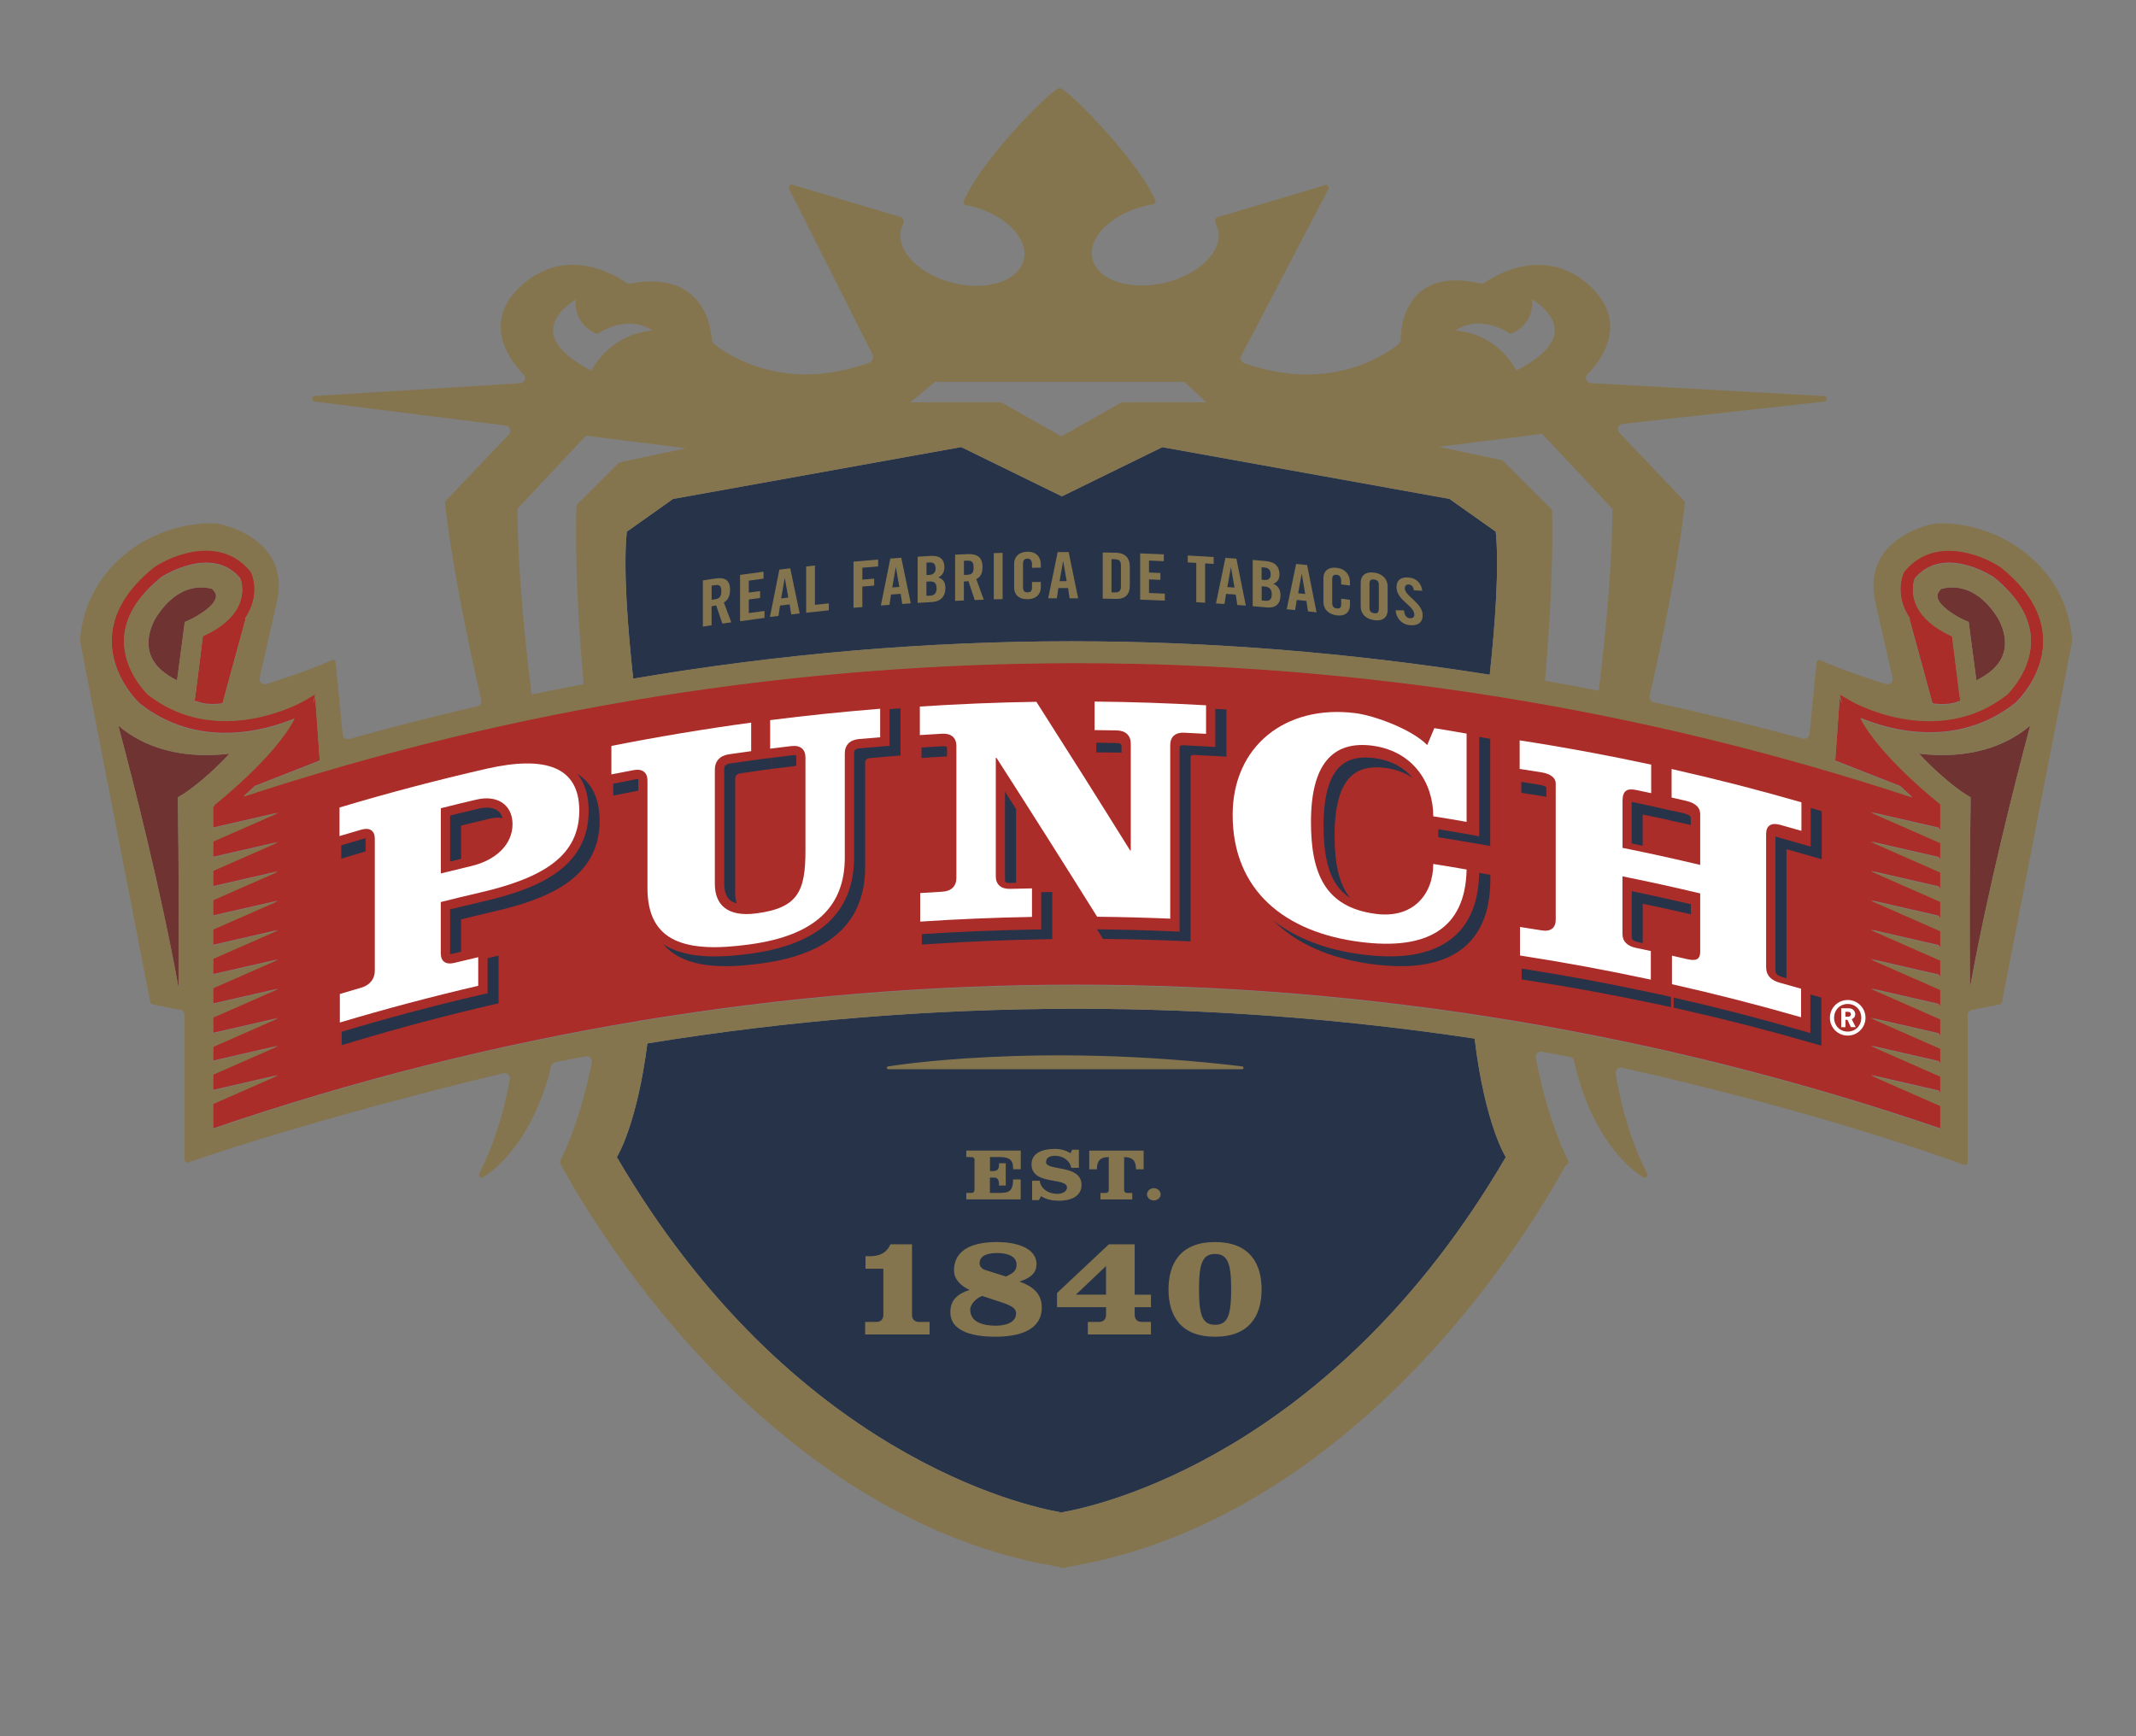
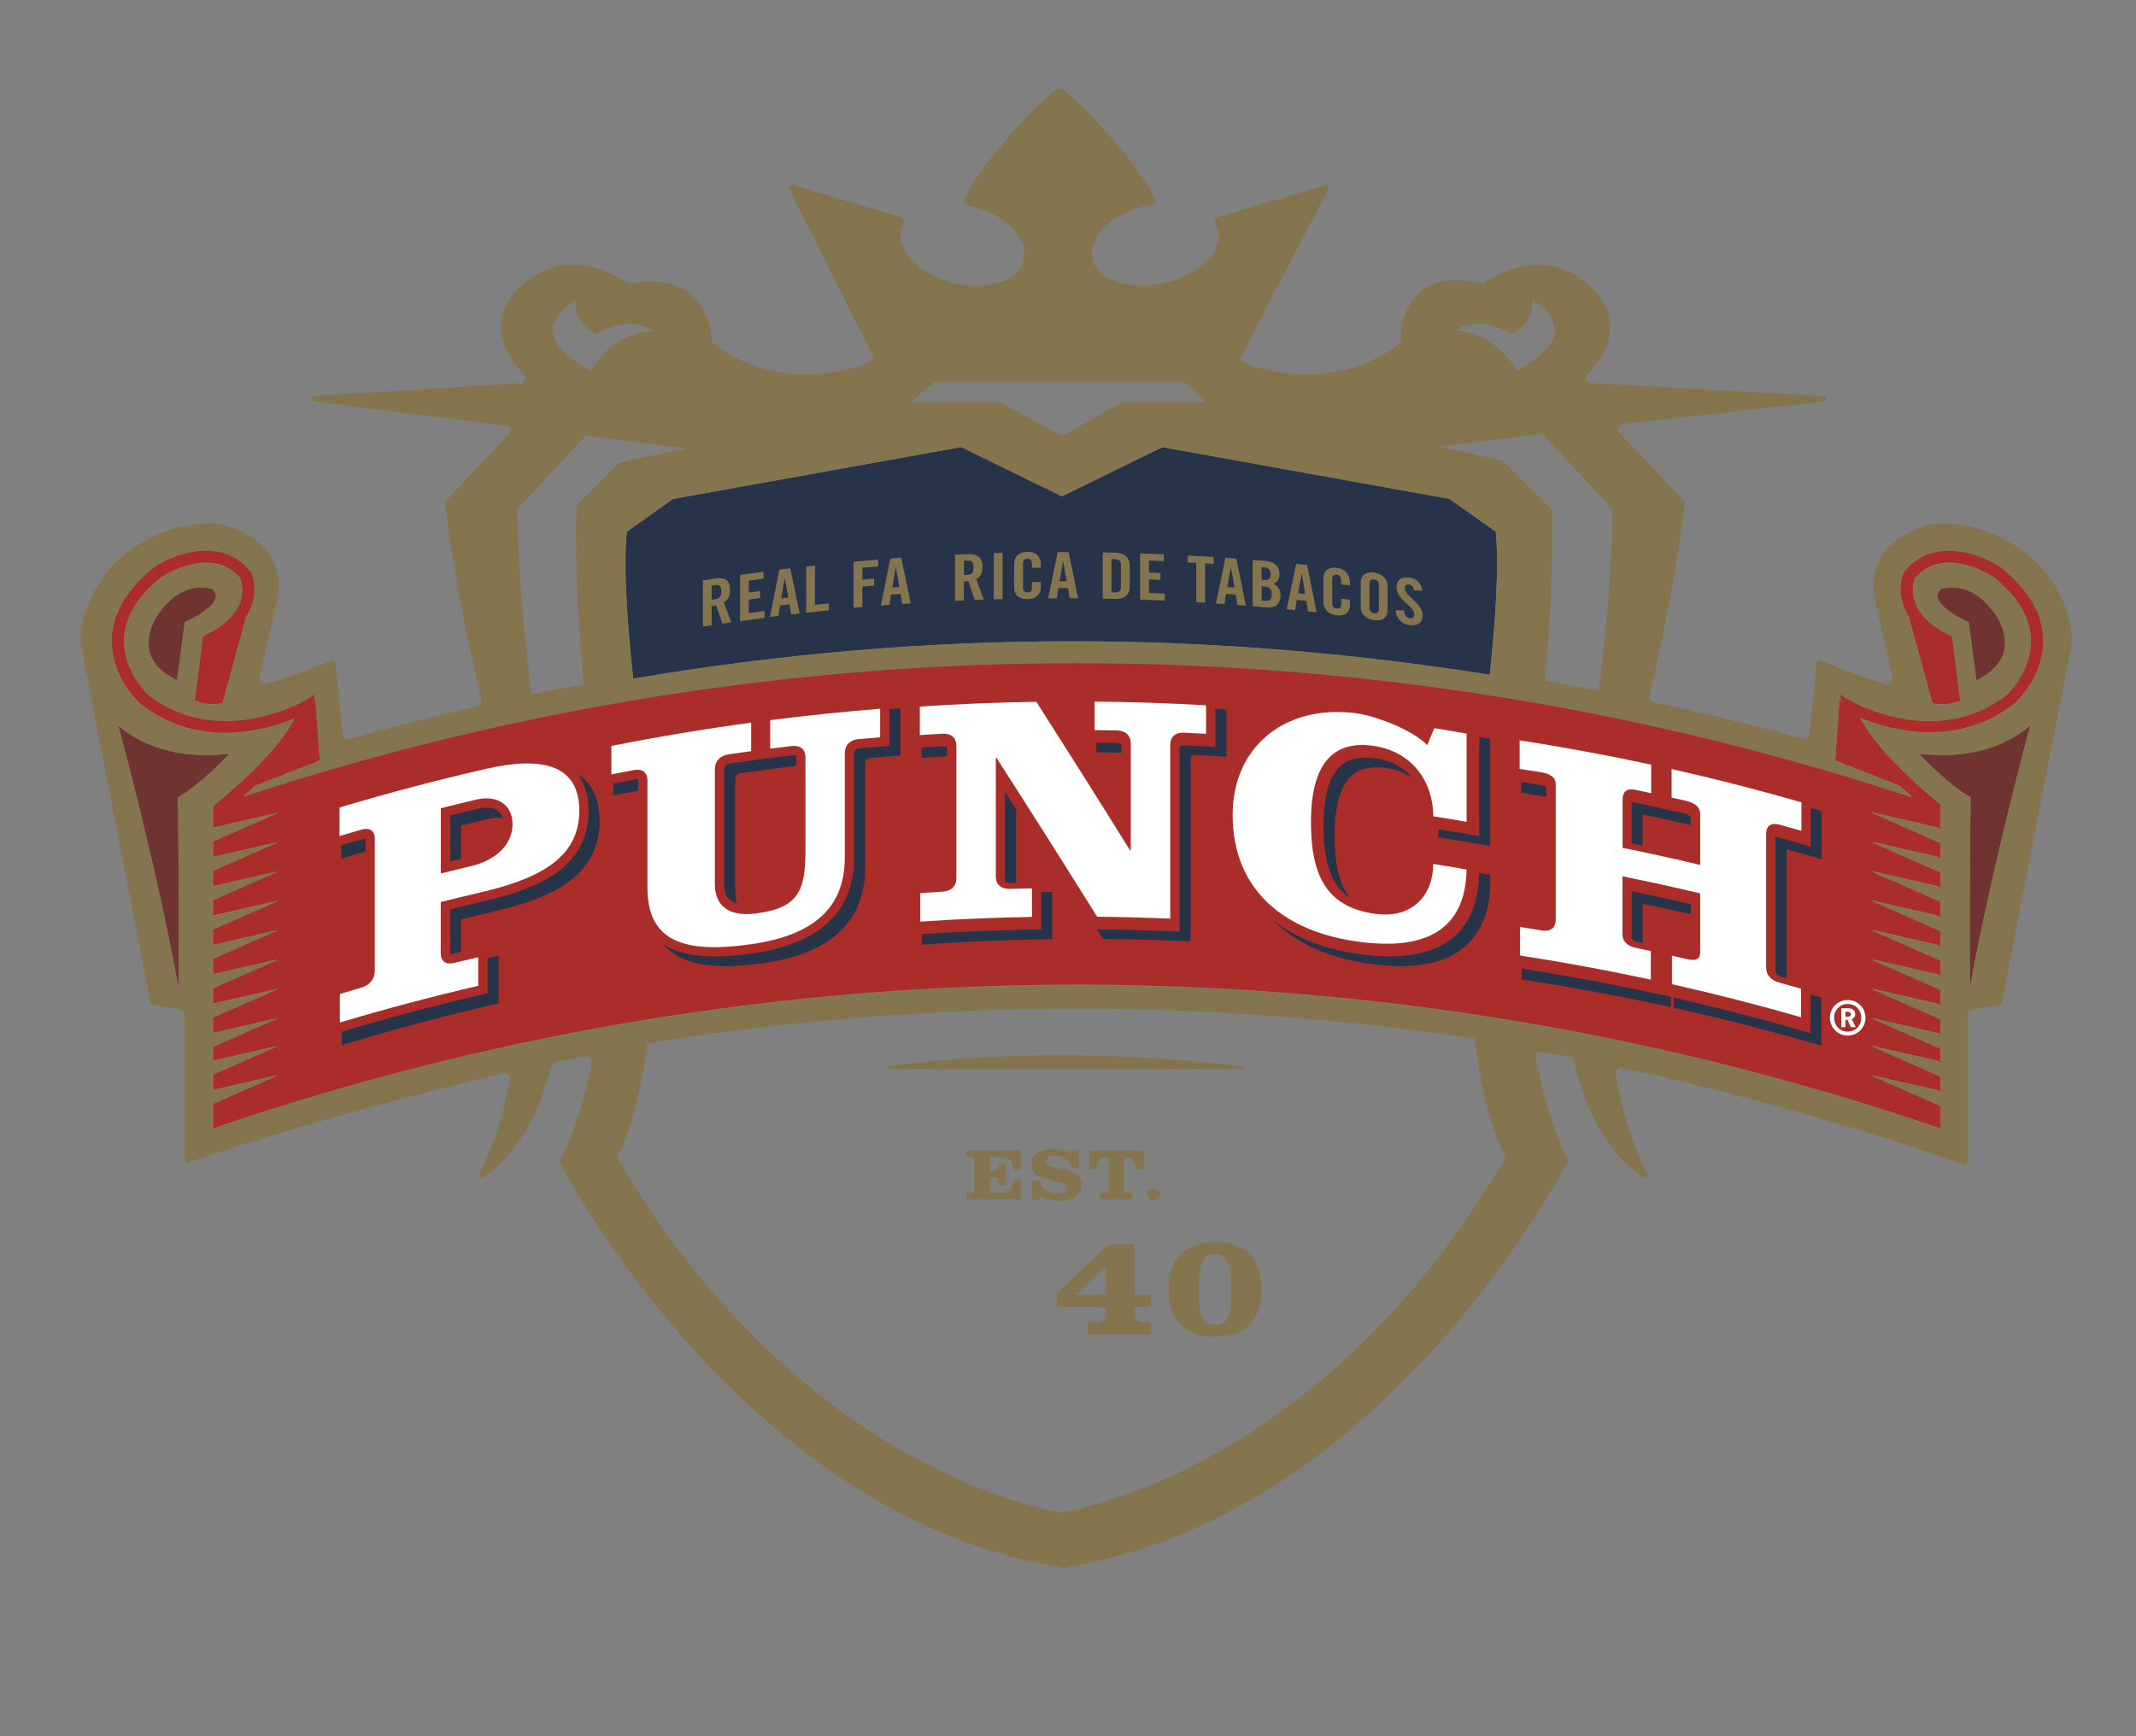
<svg xmlns="http://www.w3.org/2000/svg" viewBox="0 0 360 292.67">
  <rect x="0" y="0" width="360" height="292.67" fill="#808080" stroke="none" />
  <defs>
    <style>.b{fill:#263349;}.c{fill:#aa2d29;}.d{fill:#6f3332;}.e{isolation:isolate;}.f{mix-blend-mode:multiply;}.g{fill:#fff;}.h{fill:#85754e;}</style>
  </defs>
  <g class="e">
    <g id="a">
      <path class="b" d="M161.99,75.35l16.98,8.31h0s0,0,0,0h0s16.93-8.29,16.93-8.29l48.39,8.72,7.8,5.52c.61,5.95-.1,15.66-1.01,24.12-23.69-3.75-47.26-5.64-70.48-5.64-24.54,0-49.26,2.12-73.88,6.3-.94-8.61-1.7-18.67-1.08-24.77l7.79-5.52,48.54-8.74Z" />
-       <path class="b" d="M253.79,195.03c-29.39,50.39-69.15,58.88-74.59,59.83v.1s-.11-.02-.32-.05c-.21.03-.32.05-.32.05v-.1c-5.44-.95-45.2-9.44-74.6-59.83,0,0,3.34-5.18,5.15-19.16,23.85-3.88,48.02-5.84,72.34-5.84,22.4,0,44.88,1.69,67.08,5.03,1.78,14.6,5.25,19.97,5.25,19.97Z" />
      <path class="d" d="M332.01,166.54c-.05-9.44-.05-20.82.11-31.31v-.85s-.72-.43-.72-.43c-.04-.03-3.45-2.07-7.97-6.92,1.15.14,2.47.24,3.91.24,4.46,0,10.14-.98,14.83-4.97-2.51,9.42-7.16,27.66-10.16,44.23Z" />
      <path class="d" d="M331.81,104.84l-.64-.28c-1.4-.61-4.38-2.37-4.63-3.91-.03-.17-.1-.66.61-1.37.31-.1.98-.27,1.88-.27,1.99,0,4.93.87,7.58,5,.03.04,1.8,2.78,1.18,5.64-.36,1.65-1.47,3.08-3.3,4.24-.42.28-.93.57-1.39.78l-1.3-9.84Z" />
      <path class="d" d="M30.1,166.54c.05-9.44.04-20.82-.11-31.31v-.85s.72-.43.72-.43c.04-.03,3.45-2.07,7.97-6.92-1.15.14-2.47.24-3.91.24-4.46,0-10.14-.98-14.83-4.97,2.51,9.42,7.16,27.66,10.16,44.23Z" />
      <path class="d" d="M31.13,104.84l.64-.28c1.4-.61,4.38-2.37,4.63-3.91.03-.17.1-.66-.61-1.37-.3-.1-.98-.27-1.88-.27-1.99,0-4.92.87-7.57,5-.03.04-1.8,2.78-1.18,5.64.36,1.65,1.47,3.08,3.3,4.24.42.28.93.57,1.39.78l1.3-9.84Z" />
      <path class="c" d="M337.29,95.6l-.08-.06c-3.51-2.34-11.43-5.21-16.23.73l-.09.11-.05.13c-.73,1.68-1.01,4.75,1.09,7.76l-.13-.05,3.91,14.32s2.52.46,4.34-.34l.34-.04-.02-.12s.02,0,.02-.01l-.2-1.38-1.18-9.46-.18-.09h0s-.05-.02-.05-.02l-.28-.14c-7.5-3.64-6.09-8.62-5.79-9.46,4.7-5.61,12.63-.66,13.32-.21,4.02,3.26,6.12,6.76,6.26,10.4.19,5.13-3.64,8.98-3.98,9.32-11.77,9.28-25.99,1.27-26.13,1.19l-2.13-1.23.39,1.57c-.22-.5-.35-.93-.35-1.27l-.78,10.93,10.96,4.3c.71.67,1.39,1.29,2.02,1.85-91.32-30.14-189.89-30.18-281.22-.14.59-.53,1.22-1.1,1.87-1.72l10.96-4.3-.78-10.93c0,.34-.13.77-.35,1.27l.39-1.57-2.12,1.23c-.14.08-14.36,8.09-26.13-1.19-.35-.34-4.17-4.17-3.99-9.3.13-3.65,2.23-7.15,6.26-10.42.3-.19,2.38-1.49,5-2.11,3.54-.83,6.34-.06,8.33,2.32.32.85,1.76,5.79-5.8,9.46l-.28.13-.05.02h0s-.18.09-.18.09l-1.18,9.44-.2,1.4s.01,0,.02.01v.12s.32.04.32.04c1.82.81,4.34.34,4.34.34l3.91-14.32-.13.05c2.09-3.01,1.82-6.09,1.08-7.76l-.05-.13-.09-.11c-4.8-5.94-12.71-3.07-16.23-.73l-.08.06c-4.54,3.67-6.92,7.71-7.07,12-.22,6.3,4.47,10.74,4.67,10.93l.06.05c9.86,7.8,21.2,4.55,26.07,2.53-3.38,6.57-13.46,14.49-13.57,14.58l.1.12c-.08.03-.16.05-.24.08v3.6l10.94-2.51-10.94,4.81v2.64l10.94-2.51-10.94,4.81v2.64l10.94-2.51-10.94,4.81v2.64l10.94-2.5-10.94,4.81v2.64l10.94-2.51-10.94,4.81v2.64l10.94-2.5-10.94,4.81v2.64l10.94-2.5-10.94,4.81v2.64l10.94-2.51-10.94,4.81v2.38l10.94-2.51-10.94,4.81v2.64l10.94-2.51-10.94,4.81v4.19c94.34-32.3,196.75-32.3,291.09,0v-3.85l-11.71-5.16,11.43,2.62.28.41v-2.83l-11.71-5.16,11.43,2.62.28.42v-2.57l-11.71-5.16,11.43,2.62.28.41v-2.83l-11.71-5.15,11.43,2.62.28.41v-2.83l-11.71-5.15,11.43,2.62.28.41v-2.83l-11.71-5.16,11.43,2.62.28.41v-2.83l-11.71-5.15,11.43,2.62.28.42v-2.83l-11.71-5.16,11.43,2.62.28.42v-2.83l-11.71-5.16,11.43,2.62.28.41v-2.83l-11.71-5.15,11.43,2.62.28.42v-4.13s-.02,0-.03-.01l.15-.19c-.11-.09-10.19-8-13.57-14.58,4.87,2.01,16.22,5.27,26.07-2.53l.06-.05c.2-.18,4.89-4.62,4.68-10.93-.15-4.29-2.53-8.32-7.07-12Z" />
      <g class="f">
        <path class="b" d="M59.57,144.11c.68-.2,1.36-.4,2.04-.6v-2.22c-.07.01-.16.03-.26.06-1.21.35-2.42.71-3.63,1.07l-.2.06v2.25l2.05-.62Z" />
        <path class="b" d="M77.71,139.15c1.7-.42,3.31-.81,4.9-1.18.49-.11.96-.17,1.41-.15.22,0,.45.04.67.08-.37-1.38-1.52-1.74-2.52-1.77-.44-.01-.92.04-1.41.15-1.59.37-3.2.76-4.9,1.18v7.75c.62-.15,1.24-.3,1.85-.45v-5.61Z" />
        <path class="b" d="M82.17,167.41l-1.17.27c-7.77,1.81-15.58,3.88-23.22,6.17l-.19.06v2.25l2.05-.61c7.64-2.29,15.45-4.37,23.22-6.17l1.17-.27v-8.04l-1.85.43v5.92Z" />
        <path class="b" d="M98.39,131.26c-.32-.29-.67-.55-1.04-.79,1.23,1.57,1.86,3.64,1.86,6.2,0,9.86-9.08,13.28-17.98,15.32-1.76.41-3.56.84-5.37,1.28v7.45s0,.08,0,.1c.08,0,.19-.02.34-.05.51-.12,1.01-.24,1.51-.36v-5.45c1.81-.45,3.61-.88,5.37-1.29,8.89-2.04,17.98-5.46,17.98-15.32,0-3.07-.89-5.46-2.67-7.1Z" />
        <path class="b" d="M128.17,127.97l-1.35.18c-1.25.17-2.5.35-3.74.53-1.02.15-1.02.7-1.02.99v19.31c0,1.84.67,2.9,2.12,3.31-.17-.47-.27-1.02-.27-1.67v-19.31c0-.29,0-.84,1.02-.99,1.25-.18,2.5-.36,3.74-.53l1.35-.18v-1.88h0l-1.77.22" />
        <path class="b" d="M134.2,129.09v-1.43c0-.23-.05-.33-.05-.34h0s-.1-.04-.31-.04c-.08,0-.16,0-.25.02-1.16.14-2.4.28-3.55.43v1.87l1.84-.22c.78-.1,1.56-.19,2.33-.29Z" />
        <path class="b" d="M107.57,131.57c0-.12-.01-.2-.02-.24-.03,0-.07,0-.12,0-.1,0-.22.01-.35.04-1.24.23-2.48.47-3.71.72h-.02v2.01l1.87-.37c.78-.16,1.57-.31,2.36-.46v-1.69Z" />
        <path class="b" d="M150.09,119.54c-.06,0-.11,0-.17.01v6.17l-1.44.11c-1.19.1-2.38.19-3.58.3-.95.08-.95.53-.95.84v17.56c0,9.21-5.87,14.66-17.45,16.21-2.3.32-4.3.47-6.1.47-3.67,0-6.53-.69-8.62-2.07,2.09,2.48,5.56,3.71,10.48,3.71,1.8,0,3.79-.15,6.1-.47,11.58-1.55,17.45-7,17.45-16.21v-17.56c0-.32,0-.76.95-.85,1.19-.1,2.38-.21,3.57-.3l1.44-.12v-7.95l-1.69.13Z" />
        <path class="b" d="M159.02,125.78s-.09,0-.14,0c-1.19.07-2.38.14-3.57.22v1.76l1.67-.11c.88-.06,1.76-.11,2.63-.16v-1.21c0-.36,0-.5-.59-.5Z" />
        <path class="b" d="M169.39,148.26c0,.36,0,.56.7.56h.07c.36-.01.72-.02,1.08-.03v-12.43c-.62-.97-1.24-1.95-1.86-2.92v14.81Z" />
        <path class="b" d="M205.21,119.51c-.13,0-.25-.01-.38-.02v6.42l-1.65-.1c-1.22-.07-2.43-.13-3.64-.19-.04,0-.08,0-.12,0-.62,0-.62.17-.62.52v30.89l-1.63-.07c-4.07-.17-8.19-.28-12.27-.32h-.02c.19.3.38.6.57.9l.45.73h.86c4.08.05,8.21.16,12.27.33l1.63.07v-30.9c0-.36,0-.52.62-.52.04,0,.08,0,.12,0,1.21.06,2.43.12,3.64.19l1.66.1v-7.95l-1.47-.09Z" />
        <path class="b" d="M186.32,126.82c.9,0,1.8.02,2.7.04v-.95c0-.34,0-.66-.85-.67-1.13-.02-2.26-.04-3.4-.05v1.62l1.55.02Z" />
        <path class="b" d="M175.49,150.38v6.27l-1.54.03c-6.18.11-12.43.37-18.58.77v1.76l1.67-.11c6.21-.41,12.52-.67,18.77-.78l1.54-.03v-7.94l-1.59.03c-.09,0-.18,0-.26,0Z" />
        <path class="b" d="M249.86,147.22c-.19-.03-.38-.06-.56-.09v.02c-.17,9.19-5.37,14.05-15.06,14.05h0c-1.44,0-3.01-.11-4.67-.32-6.19-.79-11.24-2.78-15.01-5.77,3.89,3.93,9.6,6.49,16.87,7.42,1.65.21,3.23.32,4.67.32,9.69,0,14.9-4.86,15.07-14.05l.02-1.34-1.32-.23Z" />
        <path class="b" d="M249.3,140.95l-1.83-.32c-1.62-.29-3.32-.57-5.06-.85h0v1.34l1.32.21c1.93.31,3.81.63,5.59.94l1.84.32v-18.05l-1.29-.23c-.19-.03-.38-.06-.56-.1v16.74Z" />
        <path class="b" d="M227.57,151.38c-1.84-2.23-2.64-5.65-2.64-10.63,0-4.03.65-7.04,1.94-8.93,1.14-1.67,2.82-2.49,5.13-2.49.48,0,1,.04,1.53.11,1.84.25,3.33.85,4.54,1.66-1.41-1.65-3.48-2.91-6.4-3.31-.53-.07-1.05-.11-1.53-.11-2.31,0-3.99.82-5.13,2.49-1.29,1.89-1.94,4.89-1.94,8.93,0,6.42,1.33,10.25,4.49,12.27Z" />
        <path class="b" d="M276.15,158.81c.24.05.47.1.71.15v-6.63c2.72.56,5.43,1.16,8.12,1.78v-1.7c-3.29-.77-6.64-1.51-9.97-2.2v7.69c0,.27,0,.68,1.14.92Z" />
        <path class="b" d="M256.4,131.79v1.84l1.27.2c.98.15,1.97.31,2.95.47v-1.62s-.33-.26-1.09-.39c-1.04-.17-2.09-.33-3.13-.5Z" />
        <path class="b" d="M283.82,137.09c-.63-.15-1.25-.29-1.88-.43v.03s-4.05-.92-4.05-.92c-.83-.18-1.67-.36-2.5-.53-.16-.03-.28-.05-.37-.06,0,.09-.02.2-.02.34v6.64c.62.13,1.24.26,1.85.39v-4.91c0-.14,0-.25.01-.34.1,0,.22.03.37.06.83.17,1.66.35,2.5.53l1.82.39v.04l1.62.33c.6.13,1.19.27,1.79.41v-1.24c0-.42-.89-.66-1.16-.72Z" />
        <path class="b" d="M305.95,136.41c-.26-.07-.52-.15-.78-.22v6.51l-2.05-.59c-1.2-.35-2.42-.69-3.63-1.03-.1-.03-.19-.05-.26-.06v22.47c0,.37,0,.88,1.21,1.21.22.06.43.13.65.18,0-3.85,0-21.72,0-21.73.07.01.15.03.26.06,1.21.34,2.42.68,3.63,1.03l2.05.59v-8.11l-1.08-.31Z" />
        <path class="b" d="M281.39,167.99l-1.61-.39v.03l-1.95-.42c-7.05-1.51-14.23-2.84-21.37-3.95v1.83l1.27.2c7.33,1.13,14.72,2.5,21.96,4.05l1.95.42v-1.7c-.08-.02-.16-.04-.24-.06Z" />
        <path class="b" d="M305.12,167.62v6.51l-2.05-.59c-6.9-1.99-13.96-3.8-20.99-5.39v1.7l1.16.26c7.26,1.63,14.55,3.5,21.68,5.55l2.05.59v-8.1l-1.08-.31c-.26-.07-.52-.15-.78-.22Z" />
      </g>
      <path class="g" d="M63.17,141.38c0-1.36-.83-1.96-2.3-1.53-1.22.35-2.43.71-3.65,1.07v-4.81c8.2-2.46,16.48-4.64,24.8-6.54,9.78-2.22,15.61-.42,15.61,7.05,0,7.52-5.84,11.32-16.8,13.84-2.18.51-4.37,1.03-6.54,1.58v8.64c0,1.37.83,1.98,2.32,1.61,1.33-.32,2.66-.64,3.99-.95v4.82c-7.82,1.82-15.6,3.88-23.32,6.19v-4.81c1.19-.36,2.39-.71,3.59-1.06,1.47-.43,2.3-1.48,2.3-2.85v-22.26ZM74.3,147.22c1.7-.42,3.41-.84,5.11-1.24,4.17-.98,6.97-3.65,6.97-7.05s-2.69-4.95-6.02-4.17c-2.02.47-4.05.96-6.06,1.47v10.99Z" />
      <path class="g" d="M103.05,125.73c7.82-1.55,15.67-2.86,23.55-3.93v4.81c-1.25.17-2.51.35-3.76.53-1.51.22-2.36,1.17-2.36,2.54v19.31c0,3.5,2.11,5.62,7.02,4.96,7.04-.92,8.25-3.79,8.25-10.58v-15.7c0-1.37-.85-2.09-2.37-1.92-1.2.14-2.39.29-3.58.44v-4.81c6.17-.79,12.35-1.42,18.54-1.92v4.81c-1.2.09-2.39.2-3.59.3-1.52.13-2.37,1.04-2.37,2.4v17.56c0,8.13-4.81,13.15-16.09,14.66-10.67,1.47-17.17-.31-17.17-9.52v-18.11c0-1.37-.85-2.04-2.35-1.75-1.24.23-2.49.48-3.73.72v-4.82Z" />
      <path class="g" d="M190.46,143.35s.08,0,.12,0v-18c0-1.37-.85-2.21-2.38-2.24-1.24-.02-2.48-.04-3.72-.05v-4.81c6.27.06,12.53.27,18.79.63v4.81c-1.22-.07-2.44-.14-3.66-.19-1.52-.08-2.38.71-2.38,2.08v29.26c-4.1-.17-8.21-.28-12.32-.32-5.65-9.05-11.31-17.98-16.96-26.78-.04,0-.08,0-.12,0v19.96c0,1.37.86,2.16,2.38,2.12,1.24-.04,2.48-.06,3.72-.08v4.81c-6.28.11-12.57.37-18.84.79v-4.81c1.24-.08,2.48-.15,3.72-.23,1.52-.08,2.38-.94,2.38-2.31v-22.26c0-1.37-.86-2.14-2.38-2.06-1.26.07-2.52.15-3.78.23v-4.81c6.54-.43,13.09-.7,19.64-.8,5.27,8.25,10.54,16.6,15.81,25.07Z" />
      <path class="g" d="M241.74,122.73c1.81.29,3.62.6,5.44.92v14.88c-1.87-.33-3.74-.65-5.62-.94,0-5.62-3.38-10.97-10.23-11.9-6.73-.89-10.38,3.14-10.38,12.86,0,8.67,2.38,14.36,10.87,15.48,6.36.86,9.74-3.31,9.74-8.41,1.87.3,3.75.61,5.62.94-.19,10.05-6.75,13.66-17.97,12.2-12.56-1.6-21.46-8.59-21.46-21.41,0-11.58,8.9-18.63,20.67-17.15,3.04.37,9.46,2.65,12.12,5.38.4-.96.8-1.91,1.21-2.87Z" />
      <path class="g" d="M286.55,145.78v-8.59c0-1.09-.83-1.84-2.32-2.19-.83-.19-1.66-.39-2.5-.57v-4.81c7.34,1.65,14.64,3.52,21.88,5.61v4.81c-1.21-.35-2.43-.69-3.65-1.03-1.48-.4-2.3.19-2.3,1.56v22.42c0,1.42.83,2.25,2.3,2.65,1.2.33,2.39.67,3.59,1.01v4.81c-7.21-2.07-14.46-3.93-21.76-5.57v-4.81c.81.19,1.63.37,2.44.56,1.48.35,2.32.22,2.32-1.26v-9.79c-4.35-1.04-8.72-2-13.1-2.88v9.68c0,1.32.84,2.09,2.33,2.39.82.17,1.63.34,2.45.52v4.82c-7.31-1.57-14.67-2.93-22.05-4.07v-4.81c1.23.19,2.45.38,3.67.58,1.5.25,2.35-.42,2.35-1.79v-22.97c0-.93-.84-1.62-2.35-1.87-1.24-.21-2.48-.4-3.73-.59v-4.81c7.43,1.14,14.82,2.51,22.17,4.09v4.81c-.84-.18-1.67-.36-2.5-.53-1.49-.31-2.33.01-2.33,1.87v7.88c4.38.88,8.75,1.84,13.1,2.88Z" />
      <path class="g" d="M311.41,174.55c-1.66,0-3-1.34-3-3s1.34-3,3-3,3,1.34,3,3-1.34,3-3,3ZM311.41,169.22c-1.29,0-2.29.99-2.29,2.33s.99,2.33,2.29,2.33,2.29-1,2.29-2.33-.99-2.33-2.29-2.33ZM311.95,173.14l-.58-1.24h-.34v1.24h-.71v-3.19h1.3c.65,0,1.06.47,1.06,1,0,.44-.28.72-.59.84l.67,1.34h-.81ZM311.52,170.54h-.5v.83h.5c.27,0,.44-.19.44-.41s-.17-.41-.44-.41Z" />
      <path class="h" d="M327.07,88.21c-.2,0-.4.01-.67.03l-.34.02c-2.95.57-6.81,2.28-8.83,5.33-1.44,2.19-1.83,4.83-1.17,7.86l2.91,12.8c.07.31-.03.63-.26.85-.23.21-.56.29-.86.2-1.09-.34-6.75-2.11-11.03-4.01-.14-.06-.3-.05-.43.02-.13.08-.22.21-.23.36l-1.19,12.07c-.03.26-.16.49-.38.64-.21.15-.49.19-.73.13-8.18-2.23-16.64-4.29-25.15-6.15-.23-.05-.43-.19-.56-.39-.13-.2-.17-.44-.12-.67,2.05-8.96,4.74-21.86,5.94-32.5.02-.14-.03-.28-.13-.38l-10.92-11.48c-.23-.25-.31-.6-.19-.91.12-.32.4-.54.73-.58l33.98-3.76c.24-.03.43-.24.42-.48,0-.24-.2-.44-.45-.46l-39.28-2.18c-.35-.02-.65-.24-.78-.57-.12-.33-.04-.7.21-.94,1.12-1.11,3.74-4.09,3.82-7.81.06-2.49-1.05-4.81-3.27-6.91-2.61-2.46-5.59-3.7-8.85-3.7-4.23,0-7.71,2.1-9.02,3-.2.14-.46.19-.7.13-4.87-1.12-8.53-.41-10.85,2.07-2.32,2.48-2.61,6.04-2.62,7.46,0,.26-.12.51-.33.68-1.48,1.21-6.98,5.14-15.47,5.14-3.43,0-6.99-.64-10.58-1.91-.24-.09-.44-.27-.53-.51-.09-.24-.08-.51.04-.73l14.68-28.09c.09-.17.07-.37-.05-.52-.12-.15-.32-.21-.5-.15l-18.21,5.43c-.12.04-.22.12-.28.23-.06.11-.07.24-.03.36.03.09.04.2.04.3,0,.08.02.16.06.23.18.35.31.67.39.98.28,1.19.02,2.48-.76,3.74-1.47,2.37-4.65,4.36-8.29,5.2-1.27.29-2.54.44-3.79.44-4.43,0-7.7-1.77-8.35-4.51-.28-1.19-.02-2.48.76-3.74,1.47-2.37,4.65-4.36,8.3-5.2.4-.09.8-.17,1.19-.23.14-.02.27-.11.34-.24.07-.13.08-.28.02-.41-2.67-6.34-13.56-17.54-15.73-18.78l-.17-.1c-.14-.08-.32-.08-.47,0l-.17.1c-2.25,1.28-13.23,12.6-15.74,18.92-.05.13-.04.28.02.4.07.12.19.21.33.24.29.05.57.11.87.18,5.72,1.37,9.71,5.4,8.9,8.98-.61,2.7-3.77,4.45-8.04,4.45-1.24,0-2.51-.15-3.78-.46-5.72-1.37-9.71-5.4-8.9-8.98.08-.35.21-.7.4-1.02.04-.07.07-.16.06-.25v-.29c0-.08-.06-.23-.1-.3-.06-.13-.16-.22-.3-.26l-18.36-5.48c-.18-.05-.38,0-.5.15-.12.14-.14.35-.06.51l14.04,27.89c.08.16.11.34.08.59.01.38-.23.73-.59.86-3.64,1.3-7.25,1.96-10.72,1.96-8.48,0-14.01-3.96-15.5-5.17-.19-.16-.31-.39-.32-.63-.08-1.33-.53-4.7-2.91-7.13-2.4-2.46-6.07-3.27-10.84-2.38-.23.04-.47,0-.67-.14-1.3-.91-4.79-3.02-9.04-3.02-3.26,0-6.24,1.25-8.85,3.7-2.23,2.09-3.33,4.42-3.27,6.91.08,3.85,2.97,6.97,3.85,7.84.25.24.33.61.21.94-.12.33-.43.55-.77.57l-34.62,2.15c-.24.02-.43.21-.44.46,0,.24.17.45.41.48l32.21,4.05c.33.04.61.26.72.58.11.32.04.66-.19.91l-10.64,11.19c-.1.1-.14.24-.13.38,1.23,10.87,4,24.05,6.11,33.2.05.23.01.47-.11.67-.13.2-.32.34-.55.39-7.21,1.66-14.47,3.51-21.57,5.51-.25.07-.52.02-.74-.12-.22-.15-.36-.38-.38-.64l-1.19-12.13c-.01-.15-.1-.28-.23-.36-.13-.08-.29-.08-.43-.02-4.22,1.87-9.93,3.67-11.03,4.01-.3.09-.63.02-.86-.2-.23-.21-.33-.54-.26-.85l2.91-12.79c.67-3.04.28-5.68-1.17-7.87-2.02-3.06-5.89-4.76-8.9-5.34l-.36-.02c-.2-.01-.39-.03-.59-.03-5.39,0-10.83,2.01-14.93,5.51-4.29,3.67-6.85,8.72-7.23,14.22,0,.04,0,.08,0,.12l11.84,60.87c.04.19.18.33.37.37l4.69.93c.41.08.71.45.71.87v24.39c0,.15.07.29.2.38.12.09.28.11.43.06,21.59-7.36,46.12-13.36,53.13-15.02.29-.07.6.01.81.22.22.21.32.5.26.8-1.05,5.87-2.78,11.22-5.16,15.89-.09.18-.06.41.09.55.15.14.38.17.56.07.33-.18,8.04-4.62,11.48-18.73.08-.33.35-.59.69-.66,1.73-.34,3.44-.68,5.13-.99.29-.06.59.04.79.25.21.21.3.51.24.8-2.21,10.87-5.29,16.48-5.32,16.53-.08.14-.08.31-.01.45.08.15,7.81,15.1,21.95,30.82,13,14.44,34.31,32.62,62,37.18.1.02.2.05.3.12.07.04.16.07.24.07.02,0,.05,0,.07,0l.11-.02c.09-.01.1-.03.37.01.11.02.22,0,.32-.06.1-.06.2-.1.31-.12,27.69-4.56,49-22.73,62-37.18,12.67-14.08,20.25-27.66,21.64-30.24.08-.16.22-.29.38-.37.11-.06.2-.16.24-.28.04-.12.02-.25-.04-.37-.03-.06-3.27-5.98-5.48-17.33-.06-.29.03-.58.24-.79.2-.21.5-.3.79-.25,1.46.26,3.01.54,4.73.87.35.07.62.33.7.68,3.31,14.81,11.34,19.43,11.68,19.62.18.1.41.07.56-.07.15-.14.19-.37.09-.55-2.5-4.92-4.29-10.59-5.32-16.85-.05-.29.05-.58.27-.79.21-.2.52-.28.8-.22,31.04,6.93,51.96,14.29,57.63,16.38.14.05.31.03.43-.06.13-.09.2-.23.2-.39v-24.79c0-.42.3-.79.71-.87l4.69-.93c.19-.04.33-.18.37-.37l11.84-60.87s.01-.08,0-.12c-.84-12.36-11.92-19.74-22.16-19.74ZM249.22,54.53c1.66,0,3.4.55,5.17,1.63.12.07.27.09.41.04.04-.01,3.83-1.45,3.4-5.77,1.35.86,3.84,2.78,3.84,5.22,0,2.3-2.17,4.58-6.46,6.8-.8-1.49-3.82-6.2-10.31-6.75.82-.54,2.17-1.18,3.95-1.18ZM259.91,73.12l11.85,12.64c-.05,10.29-1.27,22.25-2.31,30.67-2.92-.58-5.96-1.15-9.06-1.7.68-7.77,1.42-18.89,1.19-28.63,0-.12-.05-.24-.14-.32l-8.09-8.08c-.06-.06-.15-.11-.23-.13l-10.64-2.26,17.43-2.19ZM157.58,64.36h41.59s.44,0,.44,0l3.71,3.44h-14.12c-.08,0-.16.02-.23.06l-10.08,5.69-10.08-5.69c-.07-.04-.15-.06-.23-.06h-15.14l4.14-3.44ZM161.99,75.35l16.98,8.31h0s0,0,0,0h0s16.93-8.29,16.93-8.29l48.39,8.72,7.8,5.52c.61,5.95-.1,15.66-1.01,24.12-23.69-3.75-47.26-5.64-70.48-5.64-24.54,0-49.26,2.12-73.88,6.3-.94-8.61-1.7-18.67-1.08-24.77l7.79-5.52,48.54-8.74ZM97.05,50.44c-.42,4.32,3.36,5.75,3.4,5.77.14.05.28.03.41-.04,1.77-1.08,3.51-1.63,5.17-1.63,1.78,0,3.12.64,3.95,1.18-6.49.55-9.51,5.26-10.31,6.75-4.29-2.22-6.46-4.5-6.46-6.8,0-2.44,2.49-4.36,3.84-5.22ZM98.76,73.44l16.85,2.12-11.12,2.36c-.09.02-.17.06-.24.13l-6.96,6.96c-.09.09-.13.2-.14.32-.29,10.08.49,21.79,1.22,29.99-3.23.61-6.11,1.18-8.77,1.73-1.08-8.59-2.34-20.8-2.39-31.29l11.54-12.32ZM30.71,133.95l-.73.43v.85c.16,10.49.17,21.87.12,31.31-3-16.57-7.65-34.81-10.16-44.23,4.69,3.98,10.37,4.97,14.83,4.97,1.44,0,2.76-.1,3.91-.24-4.52,4.85-7.93,6.89-7.97,6.92ZM179.2,254.86v.1s-.11-.02-.32-.05c-.21.03-.32.05-.32.05v-.1c-5.44-.95-45.2-9.44-74.6-59.83,0,0,3.34-5.18,5.15-19.16,23.85-3.88,48.02-5.84,72.34-5.84,22.4,0,44.88,1.69,67.08,5.03,1.78,14.6,5.25,19.97,5.25,19.97-29.39,50.39-69.15,58.88-74.59,59.83ZM332.01,166.54c-.05-9.44-.05-20.82.11-31.31v-.85s-.72-.43-.72-.43c-.04-.03-3.45-2.07-7.97-6.92,1.15.14,2.47.24,3.91.24,4.46,0,10.14-.98,14.83-4.97-2.51,9.42-7.16,27.66-10.16,44.23ZM339.69,118.52l-.06.05c-9.85,7.8-21.2,4.55-26.07,2.53,3.38,6.58,13.46,14.49,13.57,14.58l-.15.19s.02,0,.03.01v4.13l-.28-.42-11.43-2.62,11.71,5.15v2.83l-.28-.41-11.43-2.62,11.71,5.16v2.83l-.28-.42-11.43-2.62,11.71,5.16v2.83l-.28-.42-11.43-2.62,11.71,5.15v2.83l-.28-.41-11.43-2.62,11.71,5.16v2.83l-.28-.41-11.43-2.62,11.71,5.15v2.83l-.28-.41-11.43-2.62,11.71,5.15v2.83l-.28-.41-11.43-2.62,11.71,5.16v2.57l-.28-.42-11.43-2.62,11.71,5.16v2.83l-.28-.41-11.43-2.62,11.71,5.16v3.85c-94.34-32.3-196.74-32.3-291.09,0v-4.19l10.94-4.81-10.94,2.51v-2.64l10.94-4.81-10.94,2.51v-2.38l10.94-4.81-10.94,2.51v-2.64l10.94-4.81-10.94,2.5v-2.64l10.94-4.81-10.94,2.5v-2.64l10.94-4.81-10.94,2.51v-2.64l10.94-4.81-10.94,2.5v-2.64l10.94-4.81-10.94,2.51v-2.64l10.94-4.81-10.94,2.51v-2.64l10.94-4.81-10.94,2.51v-3.6c.08-.02.16-.05.24-.08l-.1-.12c.11-.09,10.19-8,13.57-14.58-4.88,2.02-16.22,5.27-26.07-2.53l-.06-.05c-.2-.18-4.89-4.62-4.67-10.93.15-4.29,2.53-8.32,7.07-12l.08-.06c3.51-2.34,11.43-5.21,16.23.73l.09.11.05.13c.74,1.68,1.01,4.75-1.08,7.76l.13-.05-3.91,14.32s-2.52.46-4.34-.34l-.34-.04v-.12s0,0,0-.01l.2-1.4,1.18-9.44.18-.09h0s.05-.02.05-.02l.28-.13c7.56-3.67,6.11-8.61,5.8-9.46-1.99-2.38-4.79-3.16-8.33-2.32-2.61.62-4.7,1.92-5,2.11-4.02,3.26-6.13,6.77-6.26,10.42-.18,5.14,3.63,8.96,3.99,9.3,11.77,9.28,25.99,1.27,26.13,1.19l2.12-1.23-.39,1.57c.22-.5.35-.93.35-1.27l.78,10.93-10.96,4.3c-.65.62-1.28,1.19-1.87,1.72,91.34-30.05,189.91-30,281.22.14-.63-.56-1.31-1.18-2.02-1.85l-10.96-4.3.78-10.93c0,.34.13.77.35,1.27l-.39-1.57,2.13,1.23c.14.08,14.36,8.09,26.13-1.19.34-.34,4.17-4.2,3.98-9.32-.13-3.64-2.23-7.14-6.26-10.4-.69-.45-8.62-5.4-13.32.21-.3.84-1.71,5.82,5.79,9.46l.28.14.05.02h0s.18.09.18.09l1.18,9.46.2,1.38s-.01,0-.02.01l.02.12-.34.04c-1.82.81-4.34.34-4.34.34l-3.91-14.32.13.05c-2.09-3.01-1.82-6.09-1.09-7.76l.05-.13.09-.11c4.8-5.94,12.71-3.08,16.23-.73l.08.06c4.54,3.67,6.92,7.71,7.07,12,.22,6.3-4.47,10.74-4.68,10.93ZM31.77,104.56l-.64.28-1.3,9.84c-.46-.22-.97-.51-1.39-.78-1.83-1.16-2.94-2.58-3.3-4.24-.62-2.87,1.15-5.6,1.18-5.64,2.65-4.13,5.58-5,7.57-5,.9,0,1.58.17,1.88.27.72.71.64,1.2.61,1.37-.25,1.54-3.23,3.3-4.63,3.91ZM331.17,104.56c-1.4-.61-4.38-2.37-4.63-3.91-.03-.17-.1-.66.61-1.37.31-.1.98-.27,1.88-.27,1.99,0,4.93.87,7.58,5,.03.04,1.8,2.78,1.18,5.64-.36,1.65-1.47,3.08-3.3,4.24-.42.28-.93.57-1.39.78l-1.3-9.84-.64-.28Z" />
      <path class="h" d="M119.94,105.39c-.49.07-.98.15-1.48.23v-7.79c.69-.11,1.38-.22,2.08-.32,1.65-.25,2.5.26,2.5,1.92,0,1.25-.54,1.84-1.04,2.12.42,1.11.83,2.23,1.25,3.34-.5.07-1,.15-1.5.22-.35-1.02-.7-2.05-1.05-3.07-.19.05-.5.11-.77.15v3.19ZM119.94,101.1c.18-.03.35-.05.53-.08.8-.12,1.1-.44,1.1-1.36s-.3-1.15-1.1-1.03c-.17.03-.35.05-.53.08v2.4Z" />
      <path class="h" d="M124.73,104.69v-7.79c1.32-.19,2.64-.36,3.96-.54v1.17c-.83.11-1.66.22-2.49.34v2.01c.64-.08,1.27-.17,1.91-.26v1.17c-.64.08-1.27.17-1.91.26v2.29c.88-.12,1.77-.24,2.65-.36v1.17c-1.38.18-2.75.37-4.13.56Z" />
      <path class="h" d="M131.19,103.82c-.48.06-.96.12-1.43.18.53-2.67,1.06-5.33,1.59-7.99.61-.08,1.23-.15,1.84-.22.53,2.53,1.06,5.07,1.59,7.61-.48.05-.96.11-1.43.17-.09-.57-.17-1.13-.26-1.7-.54.07-1.08.13-1.63.2-.09.59-.18,1.17-.26,1.76ZM131.66,100.87c.4-.05.8-.1,1.2-.15-.2-1.09-.39-2.18-.59-3.27-.01,0-.02,0-.02,0-.2,1.14-.39,2.28-.59,3.42Z" />
      <path class="h" d="M135.87,103.27v-7.79c.49-.05.99-.11,1.48-.16v6.63c.78-.08,1.56-.17,2.34-.25v1.17c-1.27.13-2.55.27-3.82.41Z" />
      <path class="h" d="M143.85,102.46v-7.79c1.38-.12,2.77-.24,4.15-.36v1.16c-.89.07-1.78.15-2.66.22v2.01c.66-.06,1.33-.12,1.99-.17v1.17c-.66.05-1.33.11-1.99.17v3.45c-.49.04-.99.09-1.49.13Z" />
      <path class="h" d="M149.9,101.95c-.48.03-.96.07-1.44.11.53-2.64,1.06-5.28,1.59-7.91.62-.05,1.24-.09,1.85-.14.53,2.56,1.07,5.12,1.6,7.69-.48.03-.96.06-1.44.1-.09-.57-.18-1.14-.26-1.71-.55.04-1.09.08-1.63.12-.09.58-.17,1.17-.26,1.75ZM150.38,99.02c.4-.03.8-.06,1.2-.09-.19-1.1-.39-2.2-.59-3.3h-.02c-.2,1.13-.39,2.26-.59,3.39Z" />
-       <path class="h" d="M154.66,93.83c.74-.05,1.47-.09,2.21-.13,1.59-.09,2.3.61,2.3,1.93,0,.67-.31,1.39-1.03,1.69.76.26,1.2.78,1.2,1.78,0,1.29-.64,2.28-2.33,2.38-.78.04-1.57.09-2.35.14v-7.79ZM156.15,96.93c.18,0,.36-.02.54-.03.56-.03,1-.4,1-1.05,0-.73-.31-1.08-.97-1.05-.19.01-.38.02-.57.03v2.09ZM156.15,100.43c.21-.01.42-.02.62-.03.79-.05,1.08-.47,1.08-1.26,0-.8-.34-1.18-1.23-1.13-.16,0-.32.02-.48.03v2.4Z" />
      <path class="h" d="M162.46,101.21c-.5.02-1,.04-1.49.07v-7.79c.7-.03,1.39-.06,2.09-.09,1.67-.07,2.53.54,2.53,2.2,0,1.25-.54,1.78-1.05,2,.42,1.16.84,2.32,1.26,3.48-.5.02-1.01.04-1.52.06-.35-1.06-.7-2.13-1.06-3.19-.19.03-.5.05-.77.06v3.2ZM162.46,96.91c.17,0,.35-.01.53-.02.8-.03,1.1-.31,1.1-1.24s-.3-1.19-1.1-1.15c-.18,0-.36.02-.53.02v2.39Z" />
      <path class="h" d="M167.49,101.02v-7.79c.5-.02.99-.03,1.49-.04v7.79c-.5.01-.99.03-1.49.04Z" />
      <path class="h" d="M173.93,95.7v-.61c0-.66-.34-.93-.72-.93-.6,0-.79.29-.79.88v3.95c0,.58.19.86.79.85.54-.01.72-.29.72-.8v-.94c.5,0,1-.01,1.49-.01v.89c0,1.1-.72,2-2.22,2.02-1.56.02-2.28-.85-2.28-1.95v-4.02c0-1.1.72-2.01,2.28-2.03,1.49-.02,2.22.95,2.22,2.11v.57c-.5,0-1,0-1.49.02Z" />
      <path class="h" d="M178.1,100.85c-.48,0-.96,0-1.44,0,.53-2.6,1.06-5.2,1.6-7.8h1.85c.53,2.6,1.07,5.2,1.6,7.8-.48,0-.96,0-1.44,0-.09-.58-.18-1.15-.26-1.73-.54,0-1.09,0-1.63,0-.09.58-.18,1.15-.26,1.73ZM178.58,97.96c.4,0,.8,0,1.2,0-.2-1.12-.39-2.23-.59-3.35h-.02c-.2,1.12-.39,2.23-.59,3.35Z" />
      <path class="h" d="M185.85,93.12c.74.01,1.47.03,2.21.04,1.54.04,2.36.82,2.36,2.41v3.09c0,1.6-.82,2.33-2.36,2.29-.74-.02-1.47-.03-2.21-.05v-7.79ZM187.33,99.84c.17,0,.34,0,.52.01.8.02,1.07-.24,1.07-1.07v-3.41c0-.82-.27-1.09-1.07-1.11-.17,0-.34,0-.52-.01v5.59Z" />
      <path class="h" d="M192.16,101.07v-7.79c1.33.04,2.66.09,3.99.15v1.16c-.84-.04-1.67-.07-2.5-.1v2.01c.64.02,1.28.05,1.92.08v1.16c-.64-.03-1.28-.05-1.92-.08v2.29c.89.03,1.78.07,2.67.11v1.17c-1.39-.06-2.77-.11-4.16-.16Z" />
      <path class="h" d="M201.62,94.88c-.48-.03-.96-.06-1.44-.08v-1.17c1.46.08,2.91.17,4.37.26v1.16c-.48-.03-.96-.06-1.44-.09v6.63c-.5-.03-.99-.06-1.49-.09v-6.63Z" />
      <path class="h" d="M206.38,101.81c-.48-.04-.96-.07-1.44-.1.53-2.56,1.06-5.12,1.59-7.68.62.04,1.23.09,1.85.13.53,2.64,1.06,5.28,1.59,7.92-.48-.04-.96-.08-1.44-.11-.09-.58-.18-1.16-.26-1.75-.54-.04-1.09-.08-1.63-.12-.09.57-.18,1.14-.27,1.71ZM206.86,98.95c.4.03.8.06,1.2.09-.2-1.13-.39-2.26-.59-3.39,0,0-.02,0-.02,0-.2,1.1-.39,2.2-.59,3.3Z" />
      <path class="h" d="M211.14,94.38c.74.06,1.47.12,2.2.19,1.6.14,2.3.95,2.3,2.27,0,.67-.31,1.34-1.03,1.54.76.37,1.2.95,1.2,1.96,0,1.28-.63,2.19-2.33,2.04-.78-.07-1.57-.13-2.35-.2v-7.79ZM212.63,97.71c.18.01.36.03.54.05.56.05.99-.25.99-.91,0-.72-.31-1.13-.97-1.19-.19-.02-.37-.03-.56-.05v2.09ZM212.63,101.2c.21.02.42.04.63.06.79.07,1.08-.31,1.08-1.1s-.34-1.23-1.22-1.31c-.16-.01-.32-.03-.48-.04v2.39Z" />
      <path class="h" d="M218.3,102.83c-.48-.05-.96-.09-1.44-.14.53-2.55,1.06-5.09,1.59-7.64.62.06,1.23.13,1.85.19.53,2.66,1.06,5.31,1.59,7.97-.48-.05-.96-.11-1.44-.16-.09-.59-.18-1.17-.27-1.76-.54-.06-1.08-.11-1.63-.17-.09.57-.18,1.13-.27,1.7ZM218.78,99.99c.4.04.8.08,1.2.13-.19-1.14-.39-2.27-.58-3.41,0,0-.02,0-.02,0-.2,1.1-.39,2.19-.59,3.29Z" />
      <path class="h" d="M226.04,98.51v-.61c0-.66-.33-.98-.72-1.02-.6-.07-.79.19-.79.77v3.95c0,.58.19.89.79.96.54.06.72-.19.72-.7v-.94c.49.06.99.12,1.48.18v.89c0,1.1-.72,1.91-2.2,1.73-1.55-.18-2.27-1.16-2.27-2.26v-4.02c0-1.1.72-1.92,2.27-1.73,1.48.18,2.2,1.24,2.2,2.41v.57c-.5-.06-.99-.12-1.48-.18Z" />
      <path class="h" d="M229.33,98.21c0-1.1.71-1.9,2.27-1.69,1.55.21,2.27,1.21,2.27,2.31v4.02c0,1.1-.71,1.89-2.27,1.68-1.55-.21-2.27-1.2-2.27-2.3v-4.02ZM230.81,102.39c0,.58.19.89.79.97.6.08.79-.17.79-.76v-3.95c0-.59-.19-.89-.79-.97-.59-.09-.79.17-.79.75v3.95Z" />
      <path class="h" d="M238.29,99.52c-.06-.68-.45-.94-.78-.99-.48-.07-.74.17-.74.65,0,1.32,3.01,2.42,3.01,4.54,0,1.28-.95,1.84-2.34,1.63-1.37-.21-2.16-1.32-2.22-2.49.47,0,.94.02,1.41.02.06.8.4,1.24.88,1.31.51.08.86-.12.86-.58,0-1.55-3-2.41-3-4.64,0-1.24.84-1.82,2.29-1.6,1.2.18,1.92,1.09,2.05,2.21-.47-.03-.94-.05-1.41-.08Z" />
-       <path class="h" d="M153.71,209.73v11.89c0,.7.4,1.2,1.23,1.2h1.73v2.11h-10.86v-2.11h1.84c.84,0,1.23-.5,1.23-1.2v-7.77h-3.01v-2.11h.7c1.62,0,2.79-.48,3.52-2.01h3.63Z" />
-       <path class="h" d="M174.68,213.14c0,1.63-1.34,2.39-2.87,2.87,2.26.8,3.77,2.03,3.77,4.37,0,3.85-3.83,4.93-7.85,4.93-3.04,0-7.56-.58-7.56-4.15,0-2.01,1.2-3.09,3.24-3.74-1.4-.63-2.62-1.76-2.62-3.24,0-3.87,3.66-4.83,7.29-4.83,2.71,0,6.62.75,6.62,3.8ZM165.55,218.44c-1.08.36-2.03,1.46-2.03,2.29,0,2.19,2.29,2.72,4.3,2.72,1.48,0,3.43-.45,3.43-2.06,0-.73-.47-1.24-2.48-1.89l-3.21-1.06ZM170.3,214.77c.7-.38,1.03-.85,1.03-1.63,0-1.56-1.87-1.94-3.27-1.94-1.28,0-2.96.28-2.96,1.71,0,.55.36.98,1.04,1.18l3.43,1.08.73-.4Z" />
      <path class="h" d="M178.15,217.94l8.74-8.21h4.35v8.5h2.74v2.1h-2.74v1.29c0,.7.39,1.2,1.23,1.2h1.51v2.11h-10.64v-2.11h1.85c.84,0,1.22-.5,1.22-1.2v-1.29h-8.26v-2.39ZM186.41,218.22v-4.83l-5.08,4.83h5.08Z" />
      <path class="h" d="M212.63,217.34c0,4.47-2.1,7.97-7.85,7.97s-7.84-3.5-7.84-7.97,2.09-7.99,7.84-7.99,7.85,3.52,7.85,7.99ZM204.79,223.3c2.12,0,2.71-1.59,2.71-5.96s-.58-5.98-2.71-5.98-2.71,1.61-2.71,5.98.58,5.96,2.71,5.96Z" />
      <path class="h" d="M164.26,195.52c0-.31-.2-.5-.54-.5h-.86v-1.09h9.18v3.15h-1.28c0-1.79-.78-2.06-2.54-2.06h-1.37v2.37h.43c.8,0,1.09-.28,1.09-1.05v-.27h1.14v3.75h-1.14v-.3c0-.46-.19-1.03-.7-1.03h-.83v2.58h1.69c1.45,0,2.22-.27,2.22-2.27h1.28v3.36h-9.17v-1.09h.84c.34,0,.54-.18.54-.5v-5.05Z" />
      <path class="h" d="M181.81,196.84h-1.27c-.21-1.3-1.49-2.03-2.7-2.03-.8,0-1.54.24-1.54,1.07,0,1.56,5.98.31,5.98,3.85,0,1.99-1.91,2.66-3.81,2.66-1.06,0-2.14-.2-3.01-.77l-.36.66h-1.15v-3.26h1.28c.18,1.31,1.38,2.21,3.01,2.21.72,0,1.59-.36,1.59-1.07,0-1.77-5.98-.33-5.98-3.9,0-2.05,2.06-2.61,3.97-2.61.94,0,1.83.27,2.62.72l.25-.58h1.14v3.06Z" />
      <path class="h" d="M183.58,197.09v-3.15h9.17v3.15h-1.29c0-1.27-.42-2.06-2-2.06v5.55c0,.32.19.5.54.5h.83v1.09h-5.36v-1.09h.86c.35,0,.54-.18.54-.5v-5.55c-1.59,0-2,.79-2,2.06h-1.28Z" />
      <path class="h" d="M195.62,201.31c0,.57-.54,1.03-1.16,1.03s-1.15-.46-1.15-1.03.53-1.04,1.15-1.04,1.16.47,1.16,1.04Z" />
      <path class="h" d="M209.39,179.75c-34.5-4.18-59.47-.04-59.72,0-.12.02-.21.13-.2.25s.11.22.23.22h59.65c.12,0,.23-.1.24-.22,0-.12-.08-.23-.21-.25Z" />
    </g>
  </g>
</svg>